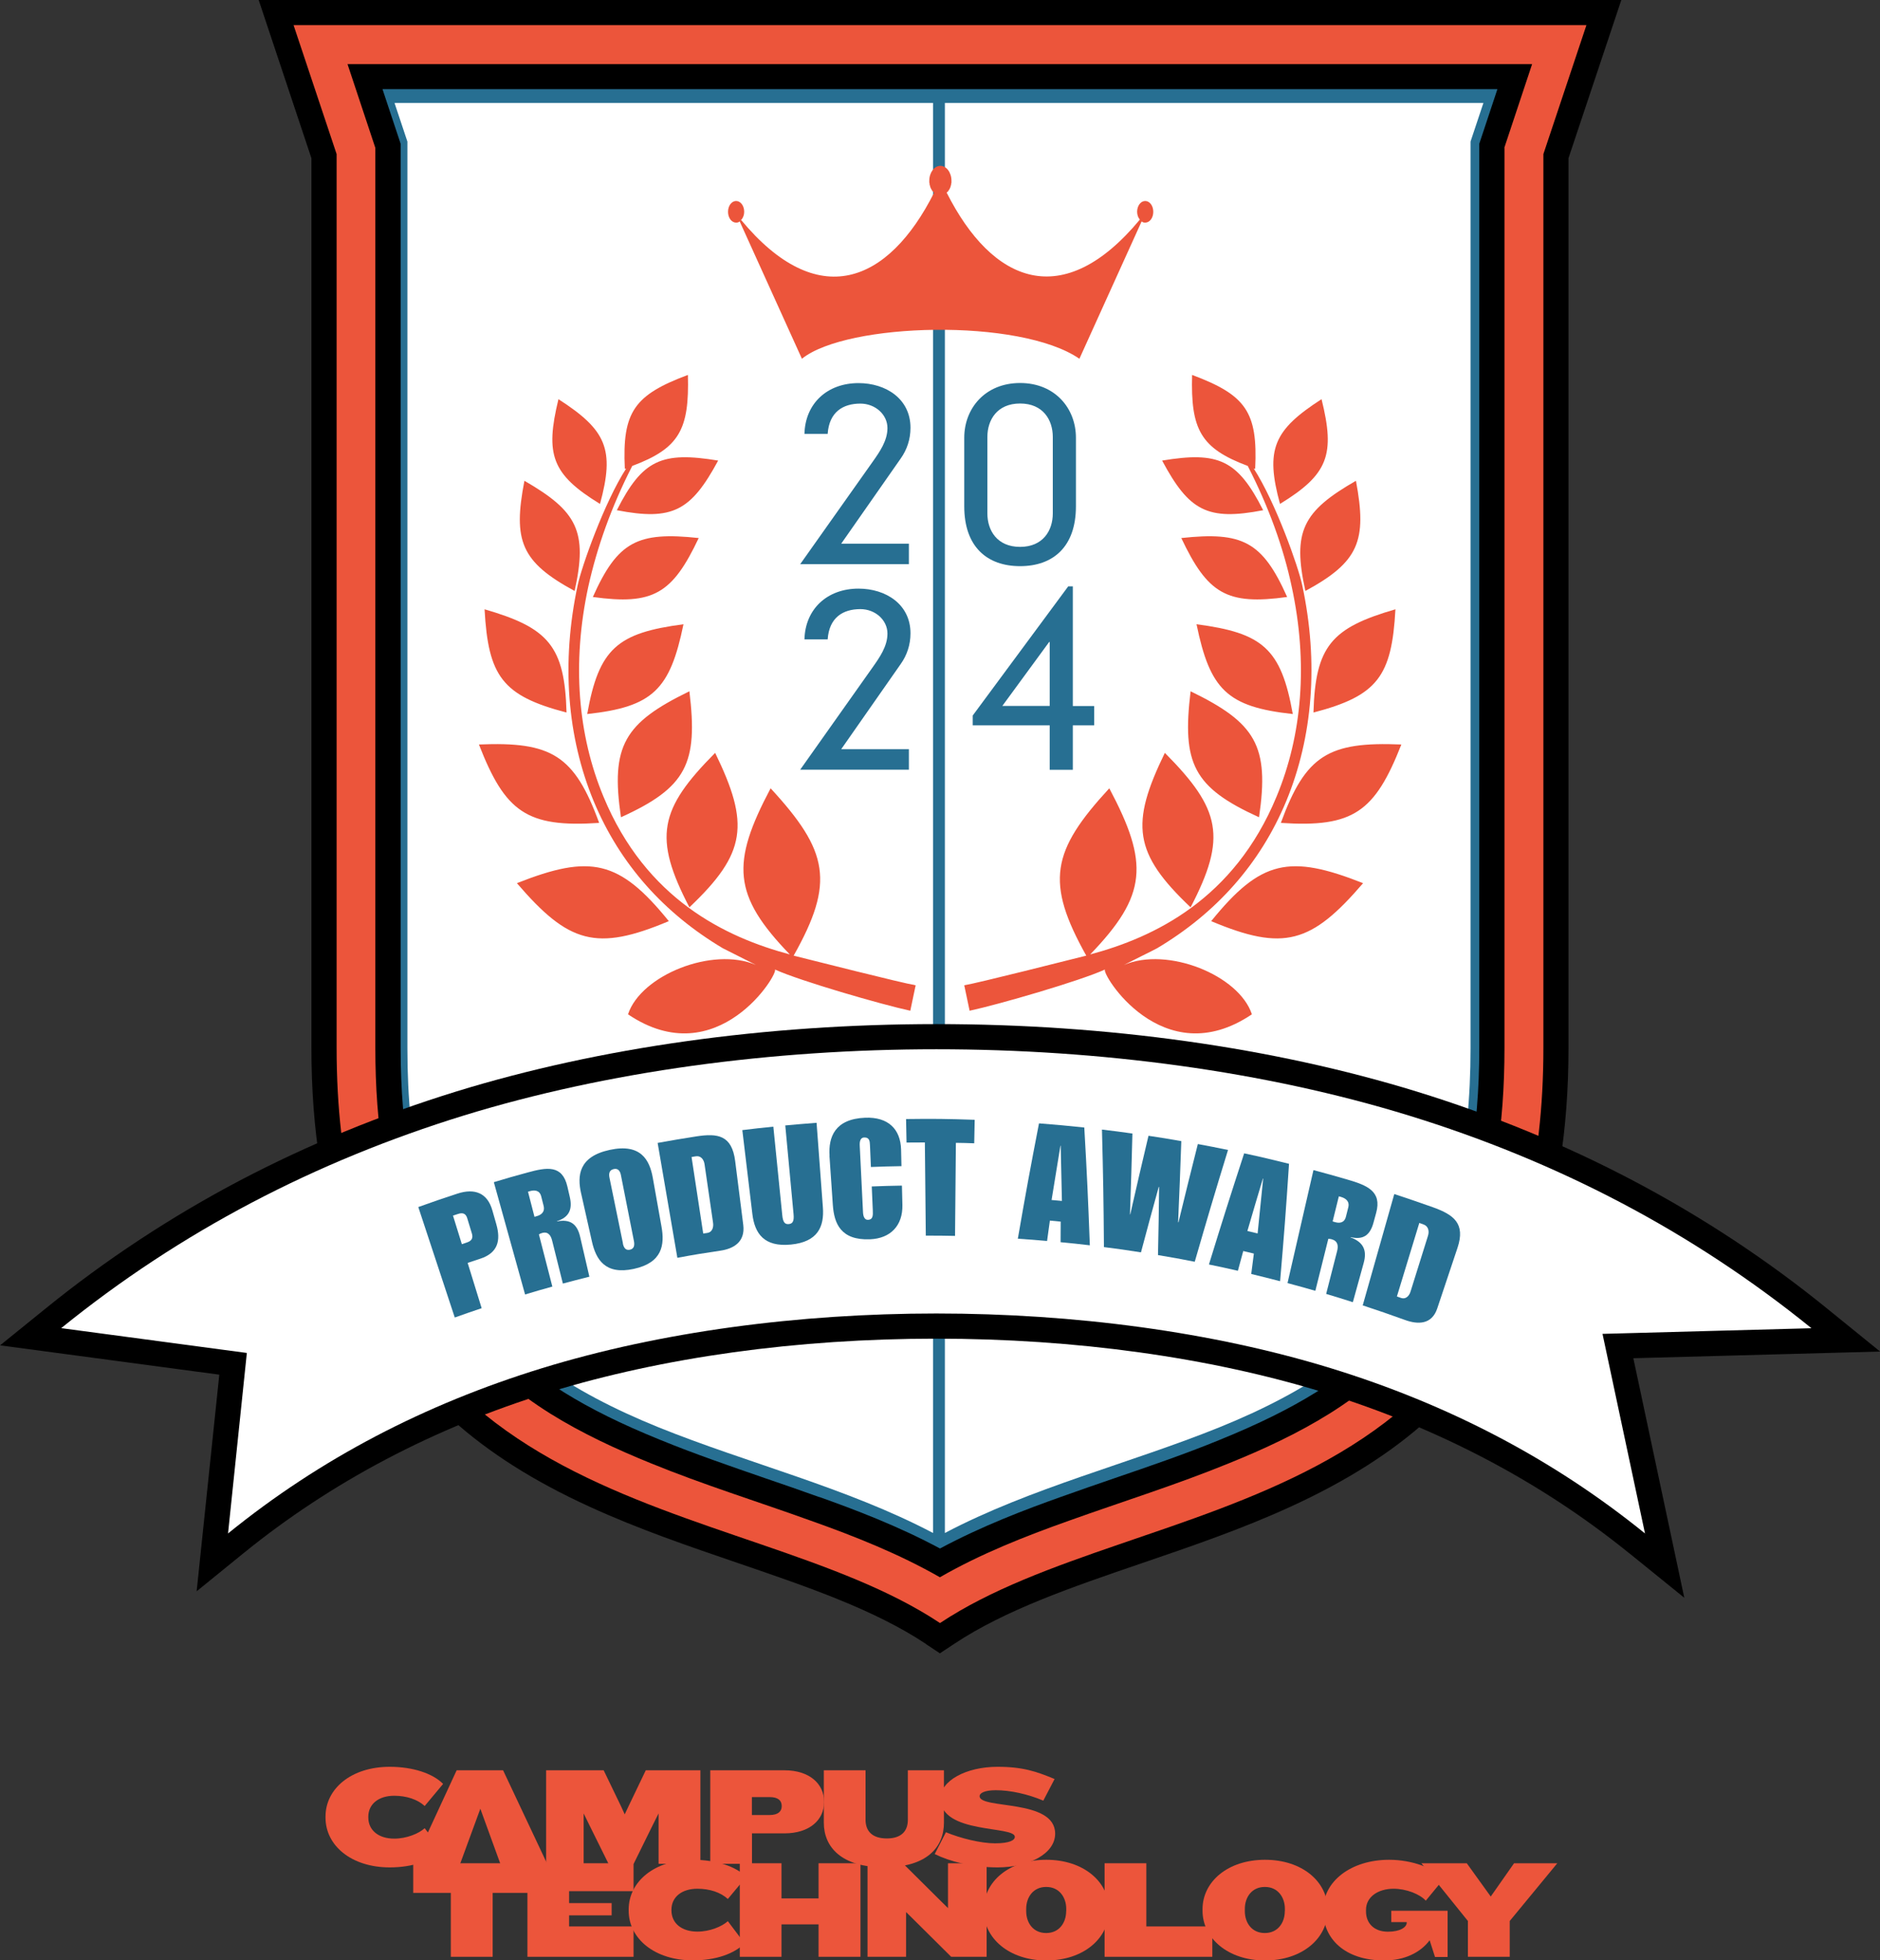
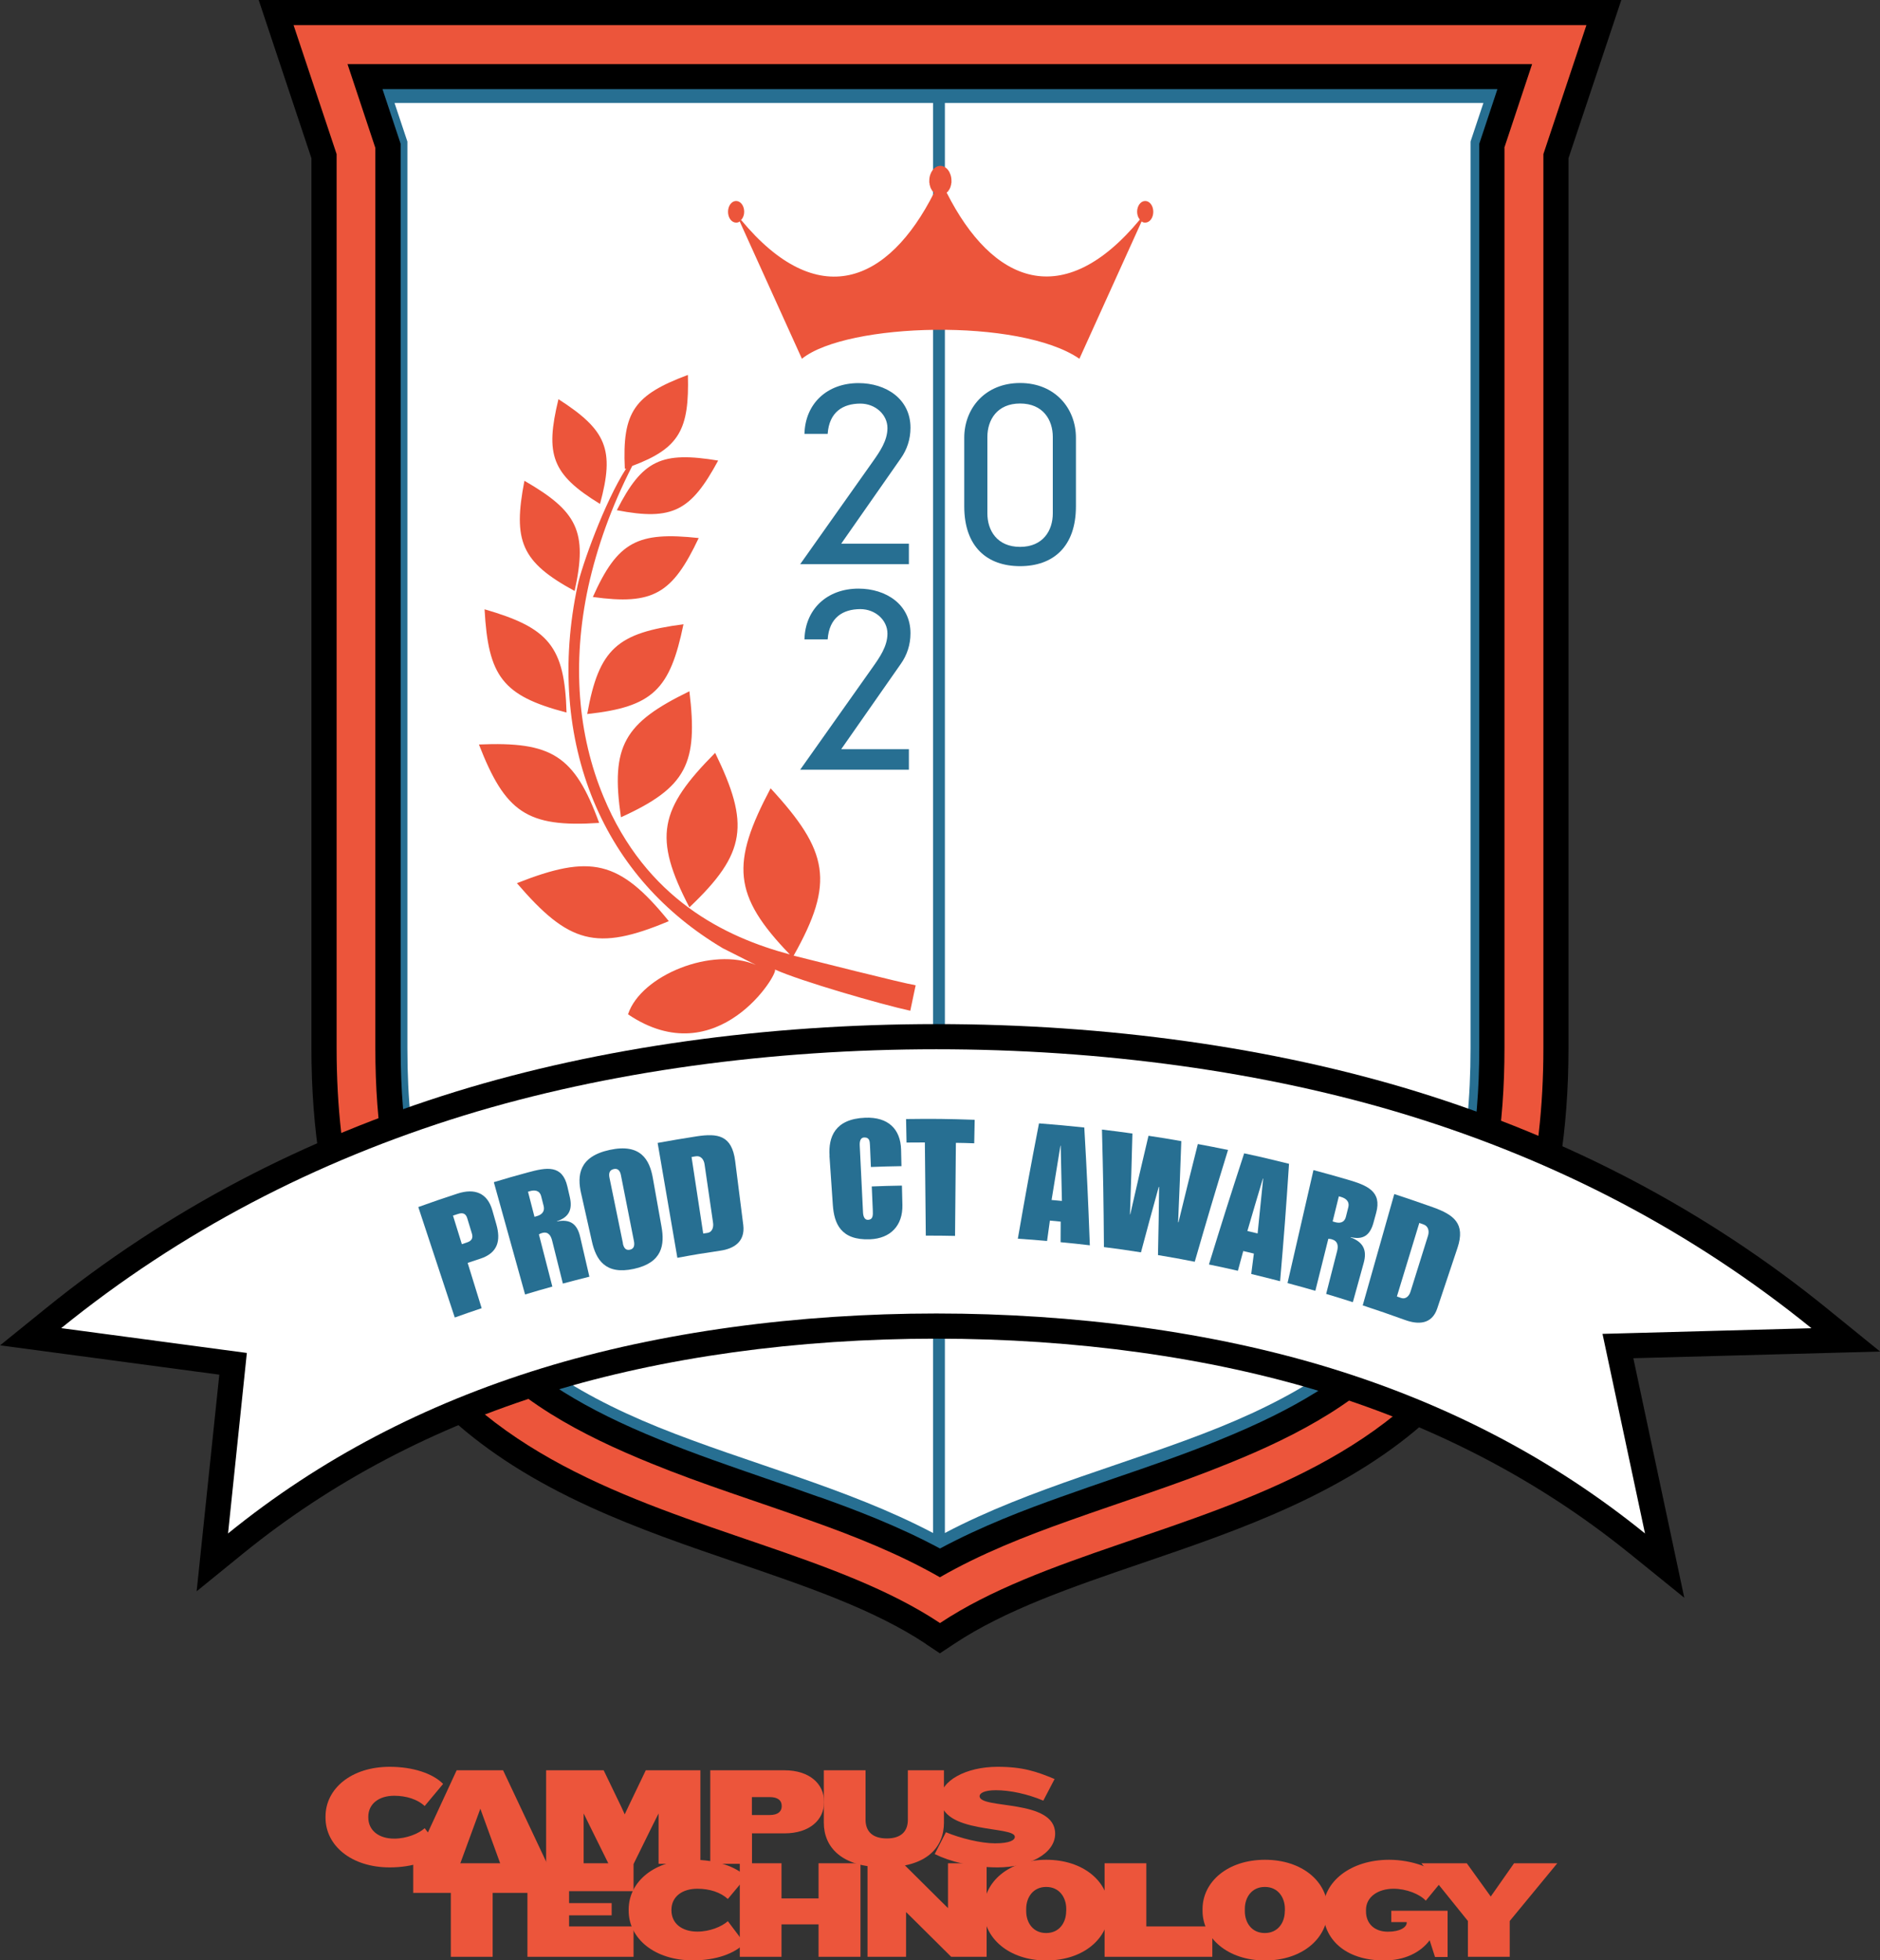
<svg xmlns="http://www.w3.org/2000/svg" id="Layer_1" viewBox="0 0 200 208.52">
  <rect x="0" y="0" width="200" height="208.52" fill="#333333" stroke="none" />
  <path d="M112.25,195.04c0-3.74-8.04-2.56-8.04-3.99,0-.3.48-.63,1.73-.63,1.51,0,3.38.4,5.05,1.11l1.2-2.3c-1.91-.79-3.35-1.3-6.07-1.3-3.38,0-6.07,1.51-6.07,3.36,0,3.83,7.91,2.88,7.91,4.09,0,.33-.49.69-2.11.69-1.51,0-3.68-.54-5.22-1.18l-1.19,2.32c1.58.79,4,1.42,6.68,1.42,3.27,0,6.13-1.42,6.13-3.59M100.42,193.87v-5.57h-3.84v5.26c0,1.24-.72,1.99-2.24,1.99s-2.26-.75-2.26-1.99v-5.26h-4.44v5.57c0,2.6,1.88,4.75,6.43,4.75s6.35-2.15,6.35-4.75" style="fill:#ec553b;" />
  <polygon points="165.67 198.19 161.07 198.19 158.59 201.73 156.04 198.19 151.21 198.19 156.16 204.33 156.16 208.14 160.61 208.14 160.61 204.33 165.67 198.19 165.67 198.19" style="fill:#ec553b;" />
  <path d="M154,208.14v-4.9h-5.99v1.21h1.64v.06c0,.48-.69.96-2,.96-1.48,0-2.33-.91-2.33-2.15v-.18c0-1.37,1.28-2.24,2.94-2.24,1.31,0,2.76.55,3.42,1.27l1.94-2.36c-1.08-1.09-3.38-1.99-5.84-1.99-4.08,0-7.01,2.32-7.01,5.29v.17c0,2.9,2.27,5.25,6.48,5.25,2.18,0,3.87-.85,4.84-2.15l.57,1.78h1.33Z" style="fill:#ec553b;" />
  <polygon points="128.97 208.14 128.97 204.91 121.95 204.91 121.95 198.19 117.51 198.19 117.51 208.14 128.97 208.14 128.97 208.14" style="fill:#ec553b;" />
  <polygon points="104.96 208.14 104.96 198.19 100.85 198.19 100.85 202.96 100.16 202.28 96.04 198.19 92.29 198.19 92.29 208.14 96.39 208.14 96.39 203.38 97.07 204.05 101.19 208.14 104.96 208.14 104.96 208.14" style="fill:#ec553b;" />
  <polygon points="91.54 208.14 91.54 198.19 87.08 198.19 87.08 201.93 83.14 201.93 83.14 198.19 78.7 198.19 78.7 208.14 83.14 208.14 83.14 204.69 87.08 204.69 87.08 208.14 91.54 208.14 91.54 208.14" style="fill:#ec553b;" />
  <path d="M79.39,199.64c-1.09-1.11-3.21-1.82-5.68-1.82-4.08,0-6.83,2.32-6.83,5.29v.12c0,2.97,2.75,5.29,6.83,5.29,2.47,0,4.42-.72,5.5-1.81l-1.78-2.36c-.64.58-1.93,1.11-3.24,1.11-1.66,0-2.76-.88-2.76-2.26v-.06c0-1.37,1.11-2.24,2.76-2.24,1.32,0,2.48.39,3.24,1.09l1.96-2.35h0Z" style="fill:#ec553b;" />
  <polygon points="67.4 208.14 67.4 204.91 60.54 204.91 60.54 203.73 65.07 203.73 65.07 202.43 60.54 202.43 60.54 201.16 67.4 201.16 67.4 198.19 56.11 198.19 56.11 208.14 67.4 208.14 67.4 208.14" style="fill:#ec553b;" />
  <polygon points="56.4 201.34 56.4 198.19 43.96 198.19 43.96 201.34 47.96 201.34 47.96 208.14 52.41 208.14 52.41 201.34 56.4 201.34 56.4 201.34" style="fill:#ec553b;" />
  <path d="M83.45,188.3h-7.89v9.95h4.44v-3.24h3.45c2.71,0,4.21-1.47,4.21-3.27v-.15c0-1.81-1.51-3.29-4.21-3.29h0ZM83.16,192.13c0,.52-.36.93-1.29.93h-1.88v-1.91h1.88c.93,0,1.29.39,1.29.94v.04h0Z" style="fill:#ec553b;" />
  <polygon points="74.51 198.25 74.51 188.3 68.7 188.3 66.83 192.2 66.46 192.99 66.1 192.2 64.22 188.3 58.1 188.3 58.1 198.25 62.09 198.25 62.09 192.89 62.75 194.23 64.74 198.25 67.41 198.25 69.39 194.23 70.06 192.89 70.06 198.25 74.51 198.25 74.51 198.25" style="fill:#ec553b;" />
  <path d="M47.14,189.75c-1.09-1.11-3.21-1.82-5.68-1.82-4.08,0-6.83,2.32-6.83,5.29v.12c0,2.97,2.75,5.29,6.83,5.29,2.47,0,4.42-.72,5.5-1.81l-1.78-2.36c-.64.58-1.93,1.11-3.24,1.11-1.66,0-2.76-.88-2.76-2.26v-.06c0-1.37,1.11-2.24,2.76-2.24,1.31,0,2.48.39,3.24,1.09l1.96-2.35h0Z" style="fill:#ec553b;" />
  <path d="M134.58,197.82c-3.99,0-6.65,2.35-6.65,5.25v.18c0,2.88,2.66,5.28,6.65,5.28s6.65-2.39,6.65-5.28v-.18c0-2.9-2.68-5.25-6.65-5.25h0ZM136.68,203.29c0,1.24-.76,2.32-2.11,2.32h-.03c-1.36,0-2.11-1.08-2.11-2.32v-.25c0-1.24.75-2.33,2.11-2.33,0,0,.01,0,.02,0s.01,0,.02,0c1.35,0,2.11,1.09,2.11,2.33v.25h0Z" style="fill:#ec553b;" />
  <polygon points="53.52 188.3 48.58 188.3 43.98 198.25 48.95 198.25 51.1 192.39 53.23 198.25 58.21 198.25 53.52 188.3 53.52 188.3" style="fill:#ec553b;" />
  <path d="M111.31,197.82c-3.99,0-6.65,2.35-6.65,5.25v.18c0,2.88,2.66,5.28,6.65,5.28s6.65-2.39,6.65-5.28v-.18c0-2.9-2.68-5.25-6.65-5.25h0ZM113.42,203.29c0,1.24-.76,2.32-2.11,2.32h-.03c-1.36,0-2.11-1.08-2.11-2.32v-.25c0-1.24.75-2.33,2.11-2.33,0,0,.01,0,.02,0s.01,0,.02,0c1.35,0,2.11,1.09,2.11,2.33v.25h0Z" style="fill:#ec553b;" />
  <path d="M100,2.67H31.23l4.58,13.72v95.09c0,51.09,42.78,46.92,64.19,61.16,21.41-14.23,64.19-10.06,64.19-61.16V16.39l4.58-13.72h-68.77Z" style="fill:#276f92;" />
  <path d="M98.52,174.87c-5.47-3.64-12.55-6.06-20.04-8.62-5.21-1.78-10.6-3.62-15.77-5.99-5.95-2.72-10.75-5.77-14.68-9.32-10.02-9.07-14.9-21.97-14.9-39.46V16.83L27.52,0h144.96l-5.62,16.83v94.66c0,17.49-4.87,30.39-14.9,39.46-3.92,3.55-8.72,6.59-14.68,9.32-5.17,2.37-10.56,4.21-15.77,5.99-7.49,2.56-14.58,4.98-20.04,8.62l-1.48.98-1.48-.98h0ZM87.16,159.23c3.69,1.31,8.4,3.09,12.84,5.48,4.45-2.39,9.15-4.17,12.84-5.48,1.93-.69,3.89-1.37,5.79-2.02,3.68-1.26,7.48-2.56,11.11-4.05h0c4.16-1.69,7.43-3.31,10.28-5.08,12-7.53,17.35-18.82,17.35-36.6V15.29l1.93-5.81H40.69l1.93,5.81v96.19c0,17.79,5.35,29.08,17.35,36.6,2.85,1.77,6.11,3.39,10.28,5.08h0c3.64,1.49,7.44,2.79,11.11,4.06,1.9.65,3.86,1.32,5.79,2.02h0Z" />
  <path d="M100,2.67H31.23l4.58,13.72v95.09c0,51.09,42.78,46.92,64.19,61.16,21.41-14.23,64.19-10.06,64.19-61.16V16.39l4.58-13.72h-68.77ZM160.05,15.73v95.76c0,16.33-4.29,29.89-18.61,38.87-3.37,2.1-7,3.79-10.69,5.28-5.6,2.29-11.35,4.08-17.02,6.11-4.68,1.66-9.42,3.53-13.74,6.02-4.33-2.48-9.06-4.36-13.74-6.02-5.66-2.04-11.42-3.82-17.02-6.11-3.69-1.5-7.32-3.18-10.69-5.28-14.31-8.98-18.61-22.54-18.61-38.87V15.73l-2.96-8.91h126.02l-2.96,8.91h0Z" style="fill:#ec553b;" />
  <path d="M99.26,163.06c-9.13-4.81-19.75-7.42-29.2-11.24-19.28-7.8-26.72-18.81-26.72-40.34V15.06l-1.37-4.11h57.29v152.11h0Z" style="fill:#fff;" />
  <path d="M100.52,163.06c9.13-4.81,19.75-7.42,29.2-11.24,19.28-7.8,26.72-18.81,26.72-40.34V15.06l1.37-4.11h-57.29v152.11h0Z" style="fill:#fff;" />
  <path d="M78.82,23.37c8.17,9.87,15.68,6.78,20.55-2.87h0l-.03-.03-.03-.03-.03-.03-.03-.03-.03-.03v-.03h-.03v-.03h-.03v-.03l-.03-.03v-.03h-.03v-.06h-.03v-.06h-.03v-.03l-.03-.03v-.06h-.03v-.06l-.03-.03v-.1h-.03v-.1l-.03-.03v-.16l-.03-.03v-.22h0c0-.89.54-1.59,1.18-1.59s1.18.7,1.18,1.59h0v.25h-.03v.16l-.03.03v.1l-.03.03v.06l-.03.03v.06l-.03.03v.03l-.03.03v.03l-.03.03v.03l-.03.03v.03h-.03v.03l-.03.03v.03h-.03v.03h-.03v.06h-.03v.03h-.03l-.03.03-.03.03-.03.03h0c4.87,9.65,12.37,12.73,20.55,2.87-.16-.19-.29-.48-.29-.83,0-.64.38-1.15.86-1.15s.86.51.86,1.15-.38,1.15-.86,1.15c-.13,0-.29-.03-.38-.13l-6.62,14.61c-6.33-4.36-24.75-3.85-29.52,0l-6.62-14.61c-.1.1-.25.13-.38.13-.48,0-.86-.51-.86-1.15s.38-1.15.86-1.15.86.51.86,1.15c0,.35-.13.64-.29.83h0Z" style="fill:#ec553b;" />
  <path d="M66.47,49.84c-.29-6.05,1.02-7.83,6.71-9.96.16,5.79-.89,7.8-5.92,9.68-2.23,4.36-3.75,8.66-4.68,12.86-1.75,8.12-1.11,15.76,1.62,22.32,4.52,10.92,13.01,14.96,19.82,16.78-6.08-6.3-6.27-9.68-2.04-17.67,6.17,6.69,6.84,10,2.45,17.8,1.78.44,11.58,2.93,12.98,3.15l-.57,2.71c-3.09-.67-11.77-3.18-14.41-4.39.51.29-6.08,11.21-15.62,4.77,1.37-4.17,9-7.23,13.61-5.25-.29-.16-3.24-1.62-3.53-1.78-6.2-3.69-10.94-8.91-13.74-15.66-2.8-6.78-3.47-14.68-1.69-22.98.41-1.94,2.83-8.79,5.15-12.38l-.16.03h0ZM71.15,97.98c-7.73,3.25-10.66,2.36-16.16-4.04,7.82-3.09,10.88-2.48,16.16,4.04h0ZM73.34,96.51c6.08-5.76,6.43-8.85,2.74-16.43-5.95,5.99-6.62,8.98-2.74,16.43h0ZM63.74,87.53c-7.7.51-9.99-1.15-12.79-8.34,7.7-.32,10.15,1.11,12.79,8.34h0ZM66.06,86.93c7-3.18,8.21-5.73,7.28-13.4-6.93,3.37-8.4,5.79-7.28,13.4h0ZM60.27,75.79c-6.84-1.78-8.33-3.88-8.72-10.98,6.81,1.97,8.52,3.92,8.72,10.98h0ZM62.47,75.95c7-.76,8.81-2.61,10.24-9.55-7.03.92-9,2.58-10.24,9.55h0ZM61.13,62.86c-5.69-3.09-6.58-5.32-5.34-11.72,5.63,3.25,6.74,5.38,5.34,11.72h0ZM63.07,63.5c6.43.89,8.46-.35,11.26-6.27-6.49-.7-8.62.35-11.26,6.27h0ZM63.83,53.6c-5.15-3.15-5.85-5.25-4.42-11.14,5.09,3.28,6.01,5.32,4.42,11.14h0ZM65.62,54.27c5.95,1.15,7.89.06,10.78-5.28-6.01-.99-8.05-.1-10.78,5.28h0Z" style="fill:#ec553b;" />
-   <path d="M133.53,49.84c.29-6.05-1.02-7.83-6.71-9.96-.16,5.79.89,7.8,5.92,9.68,2.23,4.36,3.79,8.66,4.68,12.86,1.75,8.12,1.11,15.76-1.62,22.32-4.52,10.92-13.01,14.96-19.82,16.78,6.07-6.3,6.27-9.68,2.03-17.67-6.17,6.69-6.81,10-2.45,17.8-1.78.44-11.58,2.93-12.98,3.15l.57,2.71c3.12-.67,11.77-3.18,14.41-4.39-.51.29,6.08,11.21,15.62,4.77-1.37-4.17-9-7.23-13.61-5.25.29-.16,3.25-1.62,3.53-1.78,6.2-3.69,10.94-8.91,13.74-15.66,2.8-6.78,3.47-14.68,1.69-22.98-.41-1.94-2.83-8.79-5.15-12.38l.16.03h0ZM128.85,97.98c7.73,3.25,10.66,2.36,16.16-4.04-7.83-3.09-10.88-2.48-16.16,4.04h0ZM126.66,96.51c-6.08-5.76-6.43-8.85-2.74-16.43,5.95,5.99,6.62,8.98,2.74,16.43h0ZM136.26,87.53c7.7.51,9.99-1.15,12.82-8.34-7.73-.32-10.18,1.11-12.82,8.34h0ZM133.94,86.93c-7-3.18-8.21-5.73-7.28-13.4,6.93,3.37,8.4,5.79,7.28,13.4h0ZM139.73,75.79c6.84-1.78,8.33-3.88,8.72-10.98-6.81,1.97-8.52,3.92-8.72,10.98h0ZM137.53,75.95c-7-.76-8.81-2.61-10.24-9.55,7.03.92,9,2.58,10.24,9.55h0ZM138.87,62.86c5.69-3.09,6.58-5.32,5.38-11.72-5.66,3.25-6.78,5.38-5.38,11.72h0ZM136.93,63.5c-6.43.89-8.46-.35-11.26-6.27,6.49-.7,8.62.35,11.26,6.27h0ZM136.17,53.6c5.15-3.15,5.88-5.25,4.42-11.14-5.09,3.28-6.01,5.32-4.42,11.14h0ZM134.38,54.27c-5.95,1.15-7.89.06-10.75-5.28,5.98-.99,8.02-.1,10.75,5.28h0Z" style="fill:#ec553b;" />
  <path d="M85.1,60.01h11.59v-2.18h-7.2l6.33-9.06c.66-.93,1.04-2.03,1.04-3.27,0-3.09-2.63-4.75-5.53-4.75-3.34,0-5.67,2.18-5.75,5.4h2.47c.16-2.34,1.64-3.22,3.48-3.22,1.59,0,2.88,1.17,2.88,2.6,0,1.35-.82,2.52-1.59,3.61l-7.7,10.88h0ZM102.58,53.86c0,4.31,2.44,6.36,5.94,6.36s5.94-2.05,5.94-6.36v-7.3c0-3.12-2.22-5.82-5.94-5.82s-5.94,2.7-5.94,5.82v7.3h0ZM112,54.61c0,1.82-1.04,3.56-3.48,3.56s-3.48-1.74-3.48-3.56v-8.13c0-1.82,1.04-3.56,3.48-3.56s3.48,1.74,3.48,3.56v8.13h0Z" style="fill:#276f92;" />
  <path d="M173.3,165.2c-9.37-7.59-20.31-13.34-32.5-17.1-12.14-3.73-26.39-5.71-41.2-5.71s-29.06,1.97-41.2,5.71c-12.21,3.76-23.13,9.51-32.47,17.09l-5.01,4.07,2.41-23.04-23.32-3.12,4.82-3.9c6.41-5.2,13.38-9.79,20.72-13.65,7.2-3.78,14.94-6.97,23.02-9.46,15.24-4.69,32.89-7.16,51.05-7.16s35.81,2.48,51.04,7.16c8.09,2.49,15.84,5.68,23.04,9.47,7.32,3.85,14.29,8.44,20.7,13.65l5.61,4.55-26.25.71,5.42,25.48-5.87-4.75h0Z" />
  <path d="M6.5,141.28c12.72-10.31,27.07-17.76,42.85-22.63,30.54-9.39,69.98-9.39,100.51,0,15.81,4.87,30.12,12.32,42.85,22.63l-22.23.6,4.52,21.23c-9.83-7.96-20.99-13.75-33.4-17.57-25.26-7.77-58.72-7.77-83.97,0-12.41,3.82-23.57,9.61-33.37,17.57l2-19.2-19.75-2.64h0Z" style="fill:#fff;" />
  <path d="M44.5,128.39c1.66-.6,2.5-.88,4.17-1.43,1.84-.6,3.19-.06,3.71,1.79.17.59.25.88.42,1.47.49,1.72.18,3.05-1.72,3.67-.53.17-.8.26-1.33.44.6,1.93.9,2.89,1.49,4.82-1.15.39-1.72.58-2.86.99-1.55-4.7-2.33-7.05-3.88-11.75h0ZM49.13,132.34c.22-.07.32-.11.54-.18.54-.18.67-.49.53-.96-.19-.64-.29-.97-.49-1.61-.14-.46-.42-.65-.97-.47-.22.07-.33.11-.55.18.38,1.21.56,1.82.94,3.03h0Z" style="fill:#276f92;" />
  <path d="M52.55,125.74c1.42-.43,2.13-.63,3.56-1.02,2.07-.57,3.71-.84,4.25,1.49.1.43.15.65.25,1.08.31,1.32-.04,2.17-1.35,2.6,0,.01,0,.02,0,.03,1.42-.28,2.15.29,2.46,1.65.39,1.69.59,2.54.98,4.23-1.13.28-1.69.43-2.82.73-.46-1.82-.69-2.74-1.14-4.56-.14-.57-.43-1-1.07-.82-.15.04-.23.08-.34.15.57,2.22.86,3.33,1.43,5.55-1.16.32-1.74.49-2.9.84-1.33-4.77-1.99-7.16-3.32-11.93h0ZM56.86,129.43c.1-.03.14-.04.24-.07.43-.12.9-.41.73-1.1-.1-.4-.15-.6-.25-.99-.17-.69-.73-.7-1.17-.58-.1.03-.15.04-.24.07.28,1.07.41,1.6.69,2.67h0Z" style="fill:#276f92;" />
  <path d="M61.82,126.94c-.43-1.91-.25-3.92,3.05-4.63,3.29-.71,4.24,1.06,4.58,2.99.37,2.07.55,3.1.92,5.16.35,1.93.11,3.85-2.95,4.51-3.05.66-4.02-1.01-4.45-2.92-.46-2.05-.69-3.07-1.15-5.12h0ZM66.26,132.26c.09.43.28.77.75.67.47-.1.51-.5.43-.92-.55-2.79-.83-4.19-1.38-6.99-.08-.43-.28-.78-.77-.67-.49.11-.54.51-.45.93.57,2.79.86,4.18,1.43,6.97h0Z" style="fill:#276f92;" />
  <path d="M69.96,121.57c1.66-.3,2.49-.44,4.15-.7,2.24-.34,3.75-.13,4.1,2.63.34,2.72.51,4.08.86,6.79.23,1.84-1.07,2.54-2.43,2.74-1.84.27-2.75.42-4.58.76-.84-4.89-1.26-7.34-2.1-12.23h0ZM74.81,131.21c.18-.03.27-.04.46-.07.46-.07.68-.55.58-1.13-.36-2.45-.53-3.67-.89-6.12-.07-.59-.43-.97-.91-.9-.19.03-.29.04-.48.08.5,3.26.75,4.88,1.24,8.14h0Z" style="fill:#276f92;" />
-   <path d="M78.95,120.21c1.33-.16,1.99-.24,3.32-.37.38,3.77.57,5.65.95,9.42.07.73.27.99.7.94.42-.04.57-.33.5-1.06-.35-3.77-.53-5.66-.88-9.43,1.33-.12,1.99-.18,3.33-.28.27,3.59.4,5.39.67,8.98.16,2.08-.55,3.69-3.4,3.97-2.85.28-3.85-1.17-4.1-3.24-.43-3.58-.64-5.36-1.07-8.94h0Z" style="fill:#276f92;" />
+   <path d="M78.95,120.21h0Z" style="fill:#276f92;" />
  <path d="M88.25,122.93c-.13-1.96.55-3.91,3.78-4.04,2.45-.1,3.77,1.2,3.83,3.39.02.7.02,1.05.04,1.76-1.3.02-1.95.04-3.25.09-.04-.92-.06-1.39-.1-2.31-.02-.42-.04-.85-.63-.83-.38.02-.48.4-.46.84.14,2.85.21,4.27.35,7.12.02.43.16.81.52.8.56-.02.54-.49.52-1.03-.04-1.01-.07-1.51-.11-2.52,1.28-.05,1.92-.07,3.21-.09.02.82.03,1.23.05,2.05.05,2.19-1.25,3.57-3.45,3.66-3.11.12-3.81-1.68-3.95-3.64-.14-2.09-.21-3.14-.36-5.24h0Z" style="fill:#276f92;" />
  <path d="M98.39,121.52c-.78,0-1.17,0-1.95.01-.02-1-.03-1.5-.05-2.5,2.92-.04,4.38-.02,7.3.08-.02,1-.03,1.5-.05,2.5-.78-.03-1.17-.04-1.95-.05-.03,3.96-.05,5.94-.09,9.9-1.24-.03-1.87-.03-3.11-.03-.04-3.96-.06-5.94-.1-9.9h0Z" style="fill:#276f92;" />
  <path d="M110.54,119.49c1.93.15,2.89.24,4.81.44.29,5.01.4,7.52.59,12.53-1.24-.15-1.86-.21-3.11-.33,0-.88.01-1.32.01-2.19-.46-.04-.69-.07-1.15-.11-.12.87-.18,1.3-.3,2.17-1.24-.11-1.87-.16-3.11-.24.85-4.91,1.3-7.36,2.25-12.26h0ZM112.97,127.74c-.05-2.35-.07-3.52-.13-5.87-.01,0-.02,0-.03,0-.38,2.31-.57,3.46-.94,5.77.44.04.67.06,1.11.1h0Z" style="fill:#276f92;" />
  <path d="M120.47,120.56c-.09,3.45-.14,5.17-.26,8.61.01,0,.02,0,.03,0,.76-3.35,1.15-5.02,1.94-8.36,1.4.21,2.1.32,3.49.57-.12,3.45-.19,5.18-.34,8.63.01,0,.02,0,.04,0,.81-3.33,1.22-4.99,2.06-8.32,1.29.24,1.93.36,3.21.63-1.46,4.75-2.16,7.12-3.54,11.89-1.56-.31-2.35-.45-3.91-.71.06-2.9.09-4.35.12-7.25-.01,0-.02,0-.04,0-.77,2.78-1.15,4.17-1.89,6.96-1.58-.25-2.36-.36-3.94-.56-.04-5-.08-7.5-.21-12.5,1.29.15,1.94.24,3.23.42h0Z" style="fill:#276f92;" />
  <path d="M132.37,122.68c1.91.41,2.86.64,4.76,1.11-.33,5-.52,7.5-.95,12.49-1.22-.32-1.84-.47-3.07-.77.11-.87.17-1.3.28-2.17-.45-.11-.68-.16-1.13-.27-.23.84-.34,1.26-.57,2.1-1.23-.28-1.85-.42-3.08-.67,1.46-4.74,2.21-7.11,3.75-11.83h0ZM133.79,131.19c.24-2.33.36-3.49.59-5.83-.01,0-.02,0-.03,0-.67,2.23-1,3.35-1.65,5.58.44.1.66.15,1.1.26h0Z" style="fill:#276f92;" />
  <path d="M139.73,124.46c1.45.39,2.18.59,3.62,1.01,2.1.61,3.68,1.25,3.05,3.54-.12.43-.18.64-.29,1.06-.36,1.3-1.07,1.84-2.43,1.52,0,.01,0,.02,0,.03,1.39.51,1.76,1.4,1.39,2.73-.46,1.66-.69,2.49-1.15,4.16-1.13-.36-1.7-.54-2.84-.88.47-1.81.7-2.72,1.16-4.53.15-.57.1-1.09-.56-1.28-.16-.04-.24-.05-.37-.05-.55,2.21-.83,3.32-1.38,5.53-1.18-.34-1.77-.5-2.96-.82,1.1-4.81,1.66-7.22,2.76-12.02h0ZM141.77,129.92c.1.03.15.04.24.07.43.13.99.13,1.17-.56.1-.4.15-.59.25-.99.18-.68-.31-.99-.75-1.12-.1-.03-.15-.04-.25-.07-.27,1.07-.4,1.6-.66,2.67h0Z" style="fill:#276f92;" />
  <path d="M148.33,127.01c1.64.54,2.46.82,4.1,1.4,2.2.79,3.5,1.71,2.62,4.33-.86,2.57-1.29,3.86-2.15,6.43-.58,1.75-2.08,1.72-3.41,1.24-1.8-.65-2.71-.96-4.52-1.56,1.34-4.74,2.02-7.11,3.36-11.85h0ZM148.6,137.9c.18.06.27.09.45.16.45.16.86-.15,1.02-.72.73-2.34,1.1-3.51,1.83-5.85.19-.55.03-1.07-.44-1.24-.19-.07-.28-.1-.47-.17-.95,3.12-1.43,4.69-2.38,7.81h0Z" style="fill:#276f92;" />
  <path d="M85.1,81.87h11.59v-2.18h-7.2l6.33-9.06c.66-.93,1.04-2.03,1.04-3.27,0-3.09-2.63-4.75-5.53-4.75-3.34,0-5.67,2.18-5.75,5.4h2.47c.16-2.34,1.64-3.22,3.48-3.22,1.59,0,2.88,1.17,2.88,2.6,0,1.35-.82,2.52-1.59,3.61l-7.7,10.88h0Z" style="fill:#276f92;" />
-   <path d="M111.67,77.15h-8.19v-1.04l10.16-13.74h.49v12.73h2.27v2.05h-2.27v4.73h-2.46v-4.73ZM111.67,68.29h-.06l-4.98,6.8h5.04v-6.8Z" style="fill:#276f92;" />
</svg>